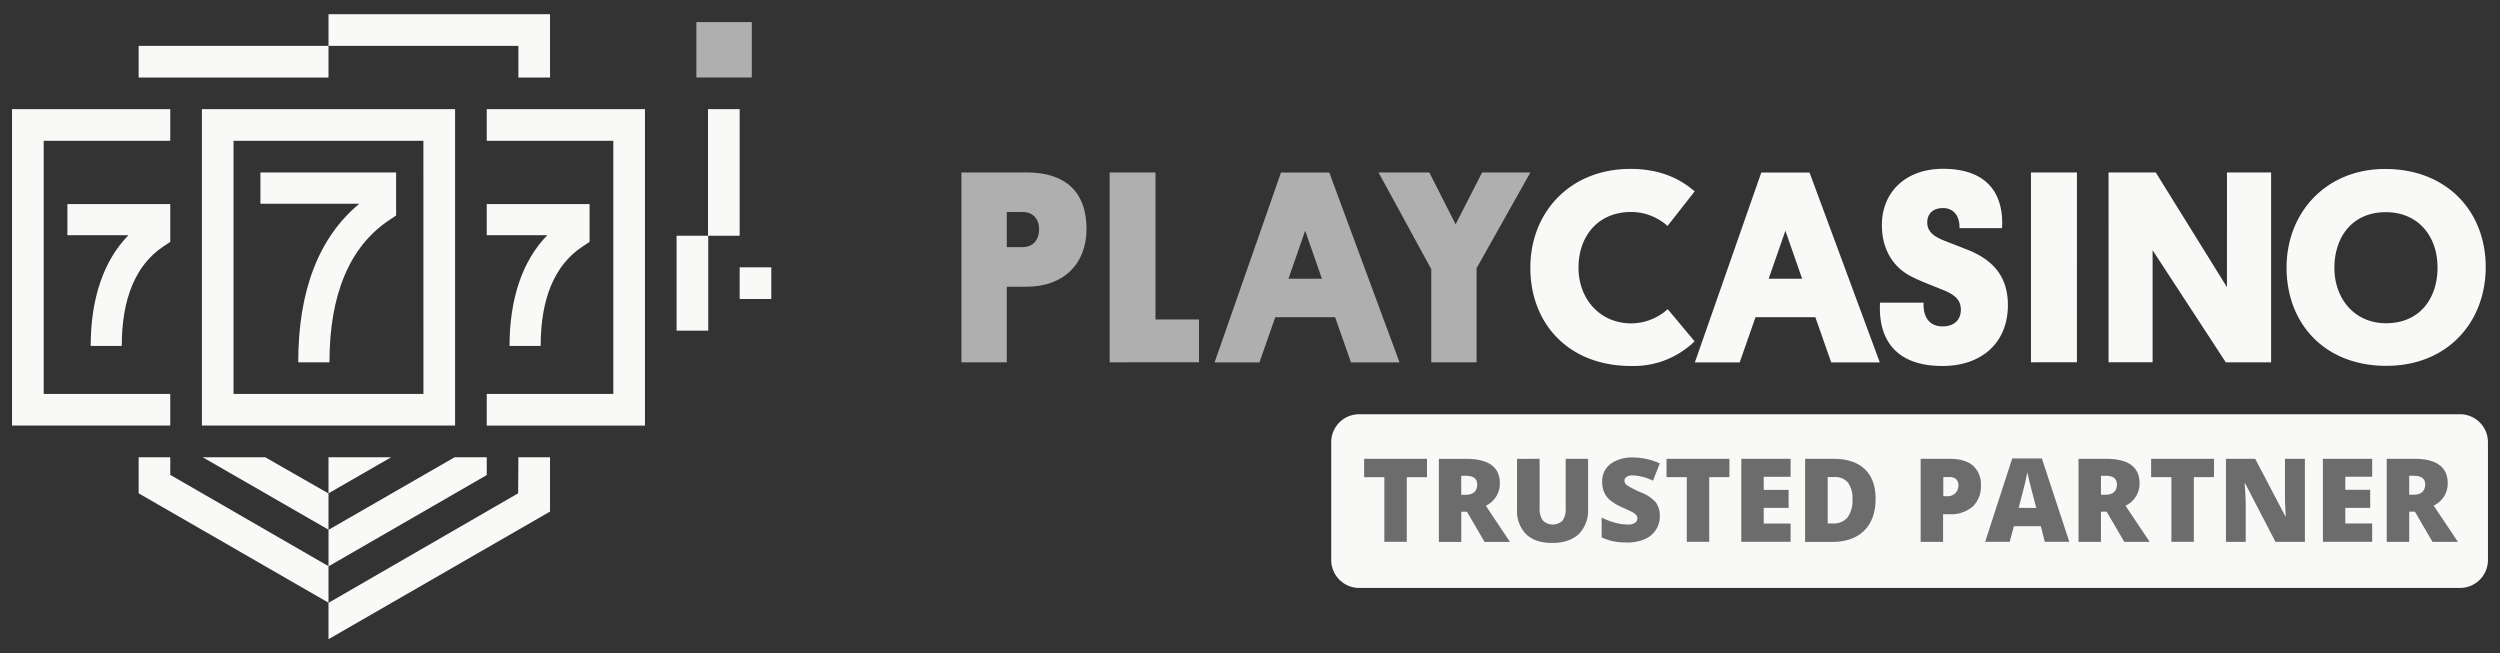
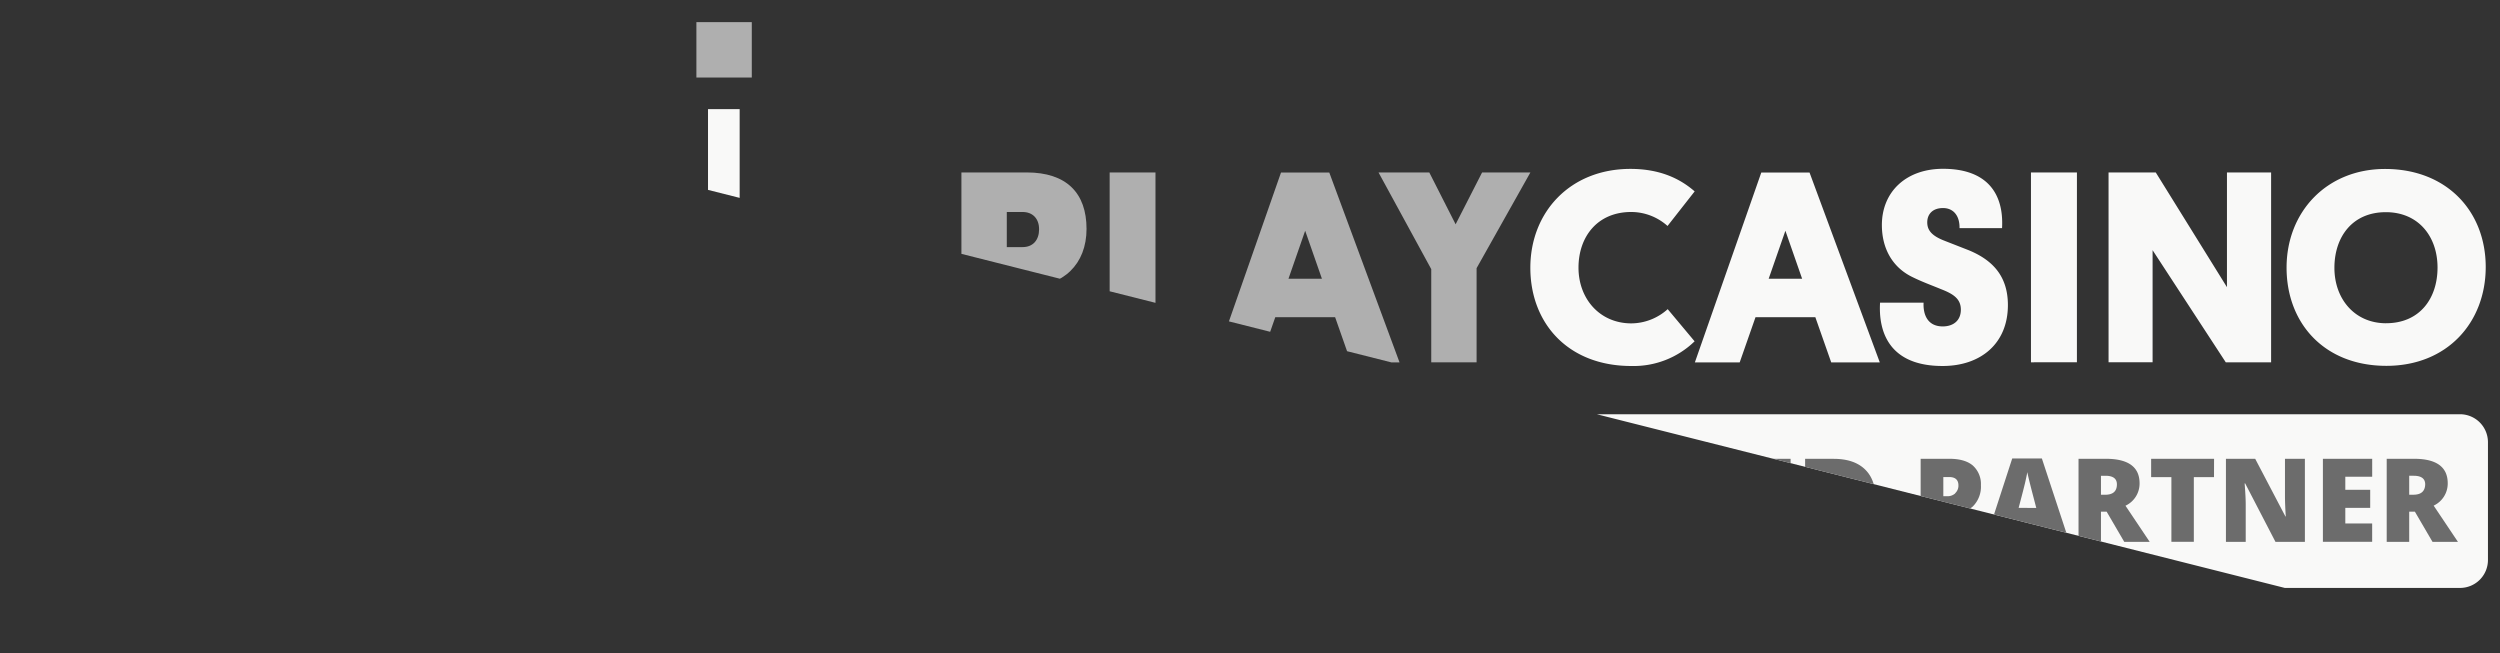
<svg xmlns="http://www.w3.org/2000/svg" width="88" height="23" fill="none">
  <rect width="100%" height="100%" fill="#333333" stroke="none" />
  <g clip-path="url(#a)">
    <path fill="#AFAFAF" d="M24.513.778h1.95v1.95h-1.95z" />
    <path fill="#F9F9F8" d="M23.816 8.297h1.114v3.342h-1.114zm1.106-4.455h1.114v4.455h-1.114zm-13.325 8.911h-1.099c0-2.524.723-4.398 2.15-5.582H9.167V6.07h4.776v1.516l-.245.163c-1.392.931-2.101 2.615-2.101 5.004m-7.311-.575H3.192c0-1.67.456-3.007 1.33-3.899H2.373V7.184h3.62v1.33l-.243.162c-.97.646-1.464 1.826-1.464 3.502m14.744 0h-1.094c0-1.67.457-3.007 1.33-3.899h-2.133V7.184h3.62v1.33l-.244.162c-.983.646-1.478 1.826-1.478 3.502m7.005-2.767h1.114v1.114h-1.114z" />
-     <path fill="#F9F9F8" d="M17.133 3.842v1.114h4.456v8.911h-4.456v1.114h5.57V3.841zM5.993 4.956V3.842H.423V14.98h5.57v-1.114H1.538v-8.91zm5.57-3.342v1.114H4.88V1.614zM7.107 3.842V14.98h8.912V3.841zm7.798 10.025H8.22V4.956h6.684zm-8.911 2.849v-.621H4.88v1.27l6.683 3.85V19.93zm5.57 1.934v1.285l5.57-3.213v-.627h-1.131zm6.675-1.286-6.676 3.856v1.28l7.798-4.493v-1.912h-1.114zm-6.675.001 2.205-1.27h-2.206zm-.001.005-2.228-1.275H7.134l4.429 2.55zM11.564.5v1.114h6.683v1.114h1.114V.5z" />
    <path fill="#AFAFAF" d="M36.143 10.092h-.704v2.661h-1.597V6.07h2.299c1.4 0 2.105.724 2.105 1.988 0 1.242-.819 2.034-2.103 2.034m-.704-2.63v1.236h.557c.367 0 .58-.25.58-.628 0-.377-.228-.608-.58-.608zm3.621 5.291V6.07h1.613v5.175h1.532v1.508zm7.936-1.588H44.89l-.557 1.592h-1.58l2.338-6.683h1.7l2.473 6.683h-1.709zm-1.642-1.353h1.178l-.59-1.69zm3.17-3.742h1.787l.927 1.825.932-1.825h1.7l-1.894 3.37v3.313H50.38V9.474z" />
    <path fill="#F9F9F8" d="M59.65 12.014a3.08 3.08 0 0 1-2.228.869c-2.228 0-3.554-1.507-3.554-3.458 0-1.95 1.393-3.48 3.524-3.48 1.015 0 1.73.328 2.26.792l-.955 1.217a1.92 1.92 0 0 0-1.278-.492c-1.188 0-1.856.87-1.856 1.96s.743 1.961 1.864 1.961a1.93 1.93 0 0 0 1.276-.501zm4.25-.849h-2.106l-.557 1.592h-1.578l2.338-6.683h1.699l2.473 6.683h-1.71zm-1.643-1.353h1.178l-.589-1.69zm6.204-1.332.836.327c.87.358 1.381.937 1.381 1.933 0 1.352-.955 2.143-2.299 2.143-1.912 0-2.26-1.245-2.201-2.228h1.532c-.02.418.139.835.675.835.367 0 .637-.203.637-.589s-.27-.557-.704-.725c-.338-.14-.677-.26-1.043-.444-.677-.347-1.033-1.004-1.033-1.81 0-1.169.85-1.98 2.152-1.98 1.575 0 2.145.898 2.078 2.088h-1.497c.01-.418-.202-.706-.58-.706-.376 0-.556.223-.556.503s.162.479.622.653m4.646 4.273H71.49V6.07h1.618zm2.664-3.946v3.946h-1.55V6.07h1.662l2.506 4.038V6.07h1.554v6.683h-1.596zm8.182-2.859c2.182 0 3.544 1.499 3.544 3.45 0 1.95-1.352 3.48-3.497 3.48-2.182 0-3.513-1.496-3.513-3.457s1.41-3.473 3.467-3.473zm.038 5.43c1.179 0 1.81-.868 1.81-1.96 0-1.091-.67-1.949-1.82-1.949-1.178 0-1.81.87-1.81 1.96s.71 1.95 1.82 1.95m3.585 8.336v-4.159a.985.985 0 0 0-.975-.975h-38.76a.984.984 0 0 0-.982.975v4.165a.984.984 0 0 0 .982.974h38.76a.983.983 0 0 0 .975-.98" />
    <path fill="#6C6C6C" d="M50.23 16.15h-2.213v.647h.712v2.275h.79v-2.275h.712zm2.565.864q0-.862-1.191-.863h-.956v2.924h.789v-1.063h.2l.619 1.063h.895l-.85-1.273a.86.86 0 0 0 .493-.788m-1.21.402h-.148v-.668h.155q.406 0 .406.302 0 .366-.413.366m3.528-1.266v1.71a.75.75 0 0 1-.106.463.5.5 0 0 1-.696 0 .7.7 0 0 1-.115-.45v-1.722H53.4v1.776a1.15 1.15 0 0 0 .322.879q.32.308.917.306.597 0 .937-.314a1.2 1.2 0 0 0 .325-.889v-1.758zm2.641 1.18a3.6 3.6 0 0 1-.482-.248.2.2 0 0 1-.089-.154.16.16 0 0 1 .07-.14.37.37 0 0 1 .224-.054c.246.012.488.076.708.188l.24-.61a2.3 2.3 0 0 0-.924-.209 1.3 1.3 0 0 0-.808.226.75.75 0 0 0-.294.63.9.9 0 0 0 .07.372c.048.108.12.204.212.279q.197.155.428.252.315.139.389.188.06.036.106.09.034.048.033.106a.19.19 0 0 1-.082.156.44.44 0 0 1-.259.061 1.7 1.7 0 0 1-.447-.065 2.4 2.4 0 0 1-.47-.18v.697q.199.095.412.139.242.045.49.042a1.5 1.5 0 0 0 .61-.117.86.86 0 0 0 .536-.81.8.8 0 0 0-.147-.492 1.34 1.34 0 0 0-.526-.347m3.123-1.18h-2.214v.645h.713v2.277h.79v-2.277h.711zm1.207 2.279v-.552h.876v-.633h-.876v-.46h.946v-.633h-1.735v2.92h1.735v-.642zm2.469-2.279H63.54v2.925h.946q.729 0 1.132-.396.402-.395.402-1.128 0-.678-.382-1.038-.381-.36-1.086-.362m.48 2.066a.64.64 0 0 1-.527.208h-.17v-1.633h.23a.59.59 0 0 1 .483.195c.12.174.175.384.159.595.014.225-.047.449-.176.635m4.419-1.825q-.28-.243-.836-.243h-1.007v2.924h.79V18.1h.221c.298.02.592-.077.82-.268a.98.98 0 0 0 .29-.756.87.87 0 0 0-.278-.683m-.627.974a.4.4 0 0 1-.278.1h-.14v-.675h.204q.328 0 .328.297a.36.36 0 0 1-.114.271zm2.007-1.229-.953 2.934h.863l.15-.549h.948l.139.549h.863l-.966-2.934zm.226 1.738q.183-.689.236-.92.052-.236.07-.336.02.108.083.363.063.253.107.418l.125.479zm4.257-.863q0-.864-1.191-.864h-.958v2.924h.79v-1.062h.2l.62 1.062h.895l-.852-1.272a.86.86 0 0 0 .496-.788m-1.212.402h-.147v-.668h.156q.405 0 .405.302 0 .366-.414.366m3.834-1.265H75.72v.645h.713v2.276h.79v-2.276h.71zm2.496 0v1.32q0 .27.028.71h-.012l-1.064-2.03h-1.03v2.923h.696v-1.315q0-.257-.038-.743h.018l1.067 2.058h1.036V16.15zm2.124 2.277v-.551h.876v-.634h-.876v-.46h.946v-.633h-1.735v2.922H83.5v-.644zm3.11-.629a.86.86 0 0 0 .495-.785q0-.864-1.19-.864h-.958v2.924h.792v-1.062h.2l.62 1.062h.895zm-.715-.384h-.146v-.667h.156q.406 0 .407.302-.009.366-.417.365" />
  </g>
  <defs>
    <clipPath id="a">
-       <path fill="#fff" d="M.424.5h87.152v22H.424z" />
+       <path fill="#fff" d="M.424.5h87.152v22z" />
    </clipPath>
  </defs>
</svg>